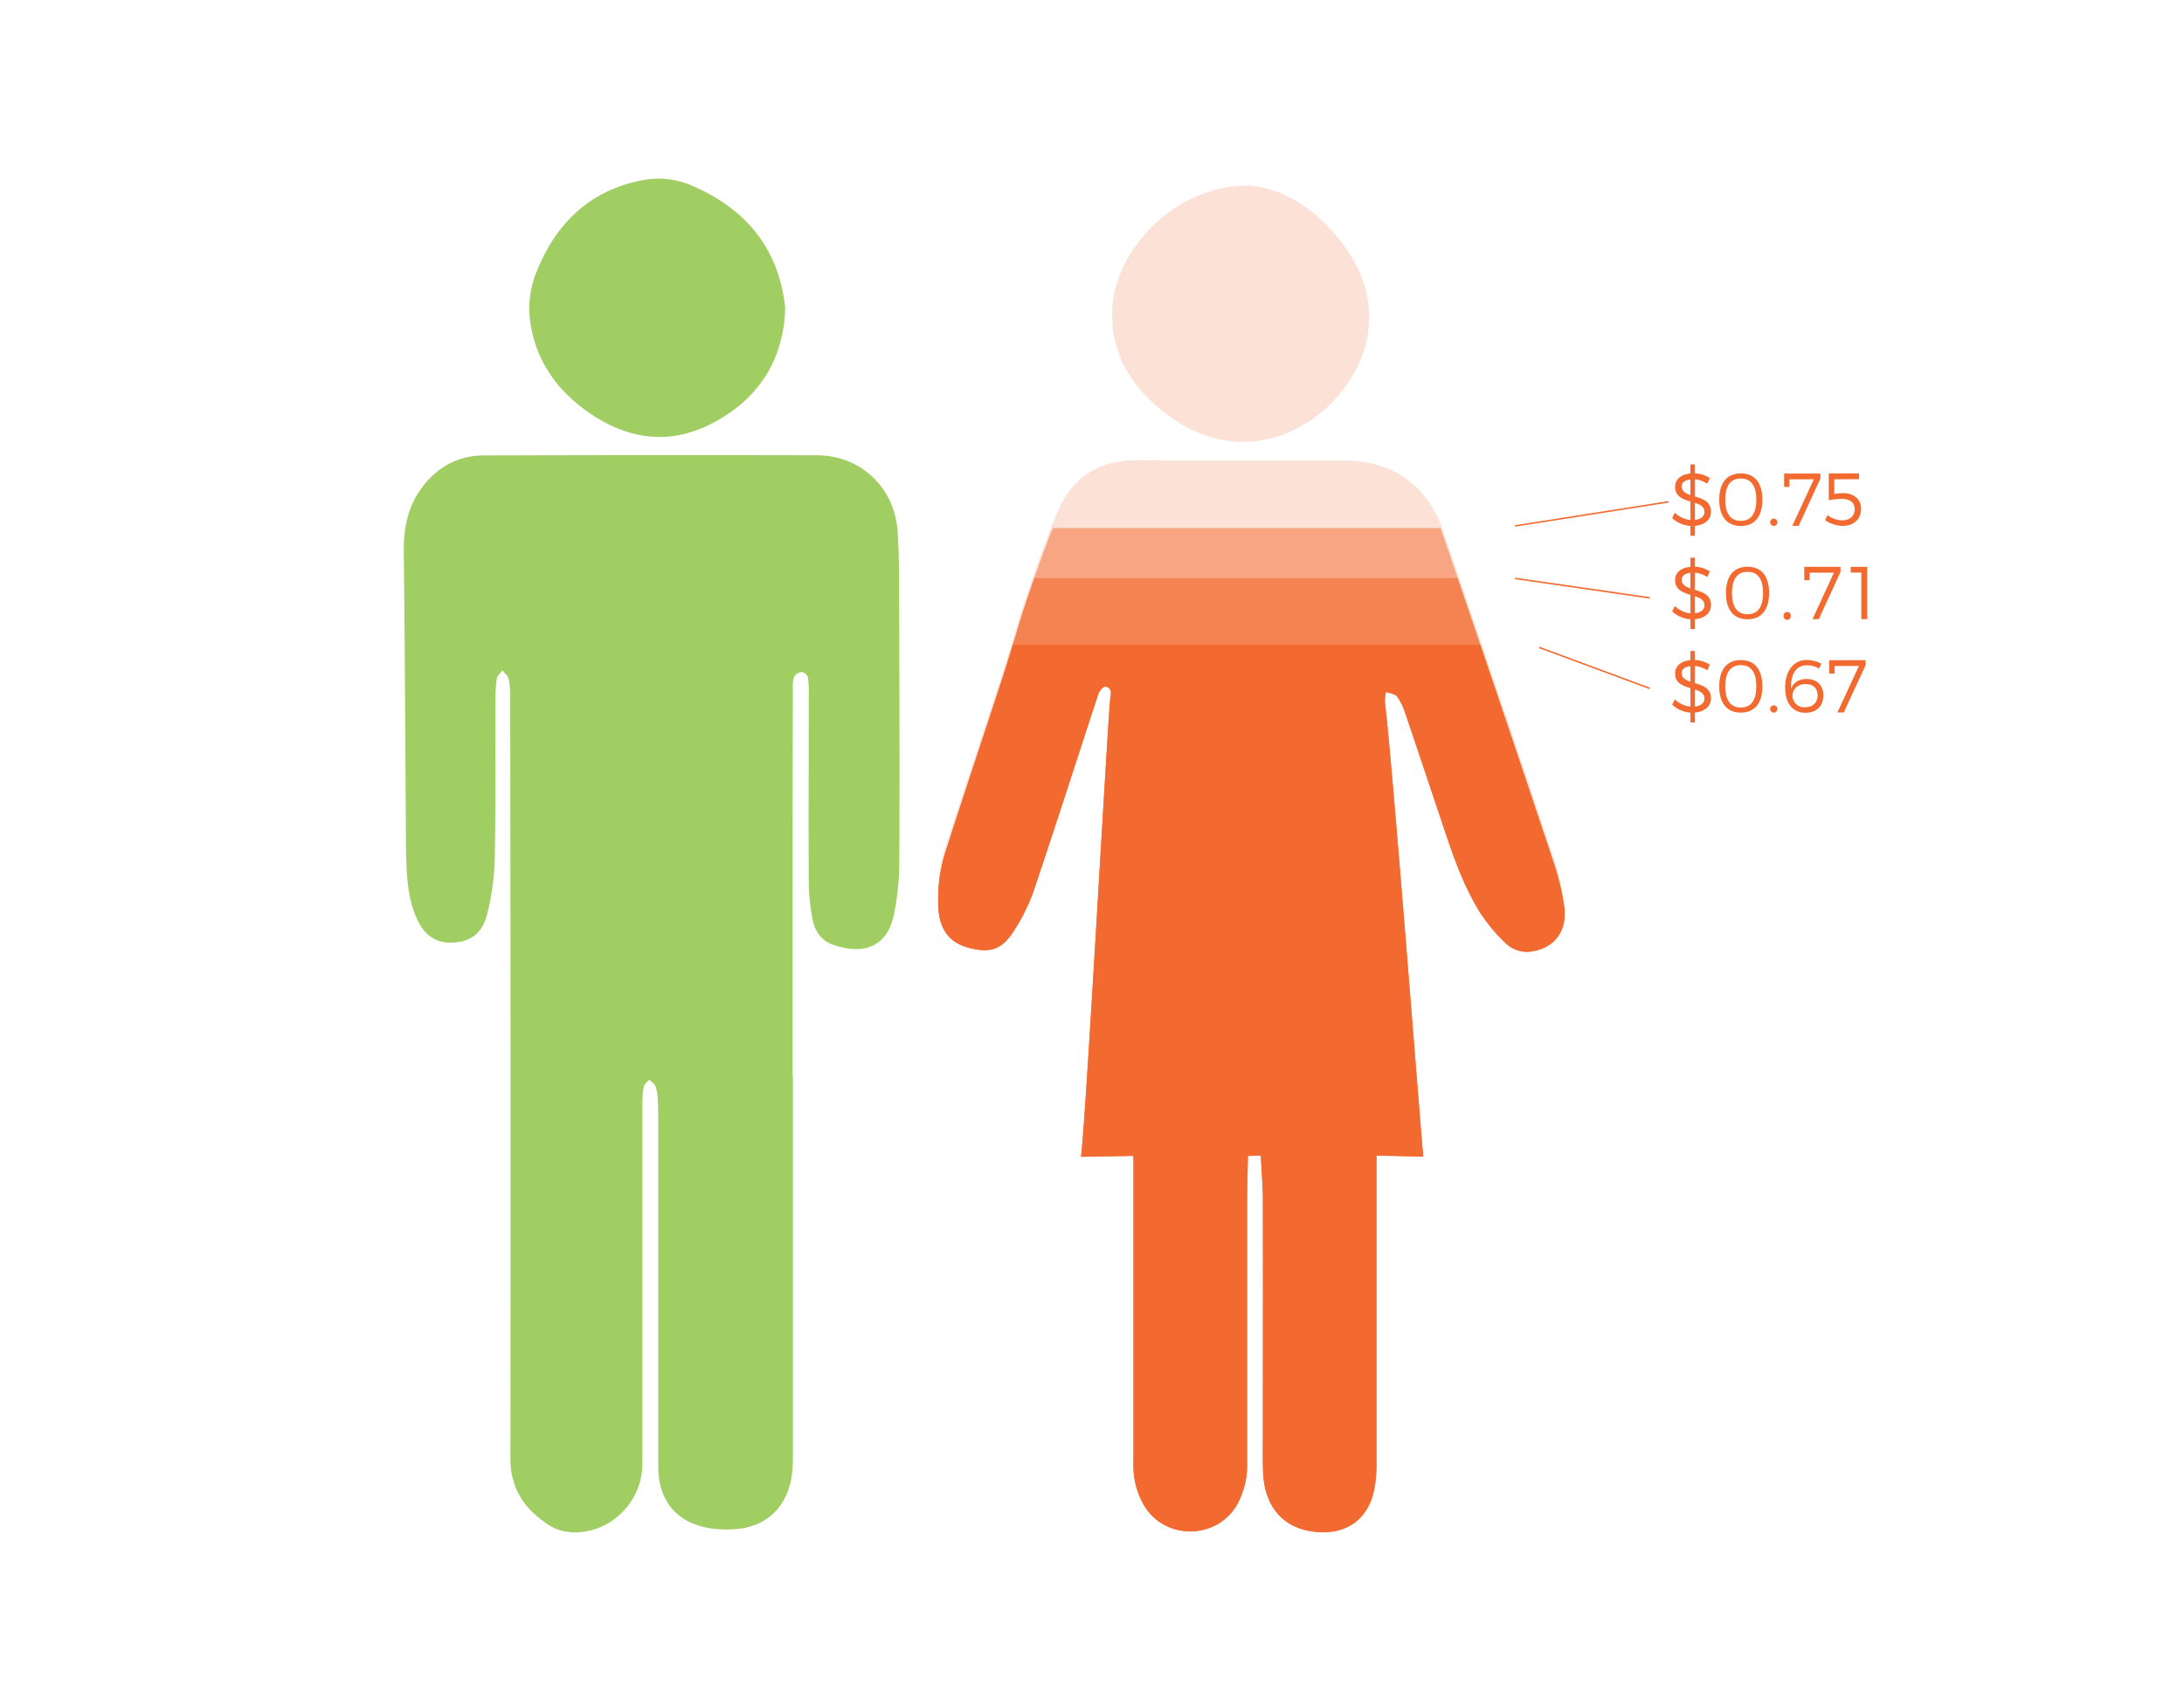
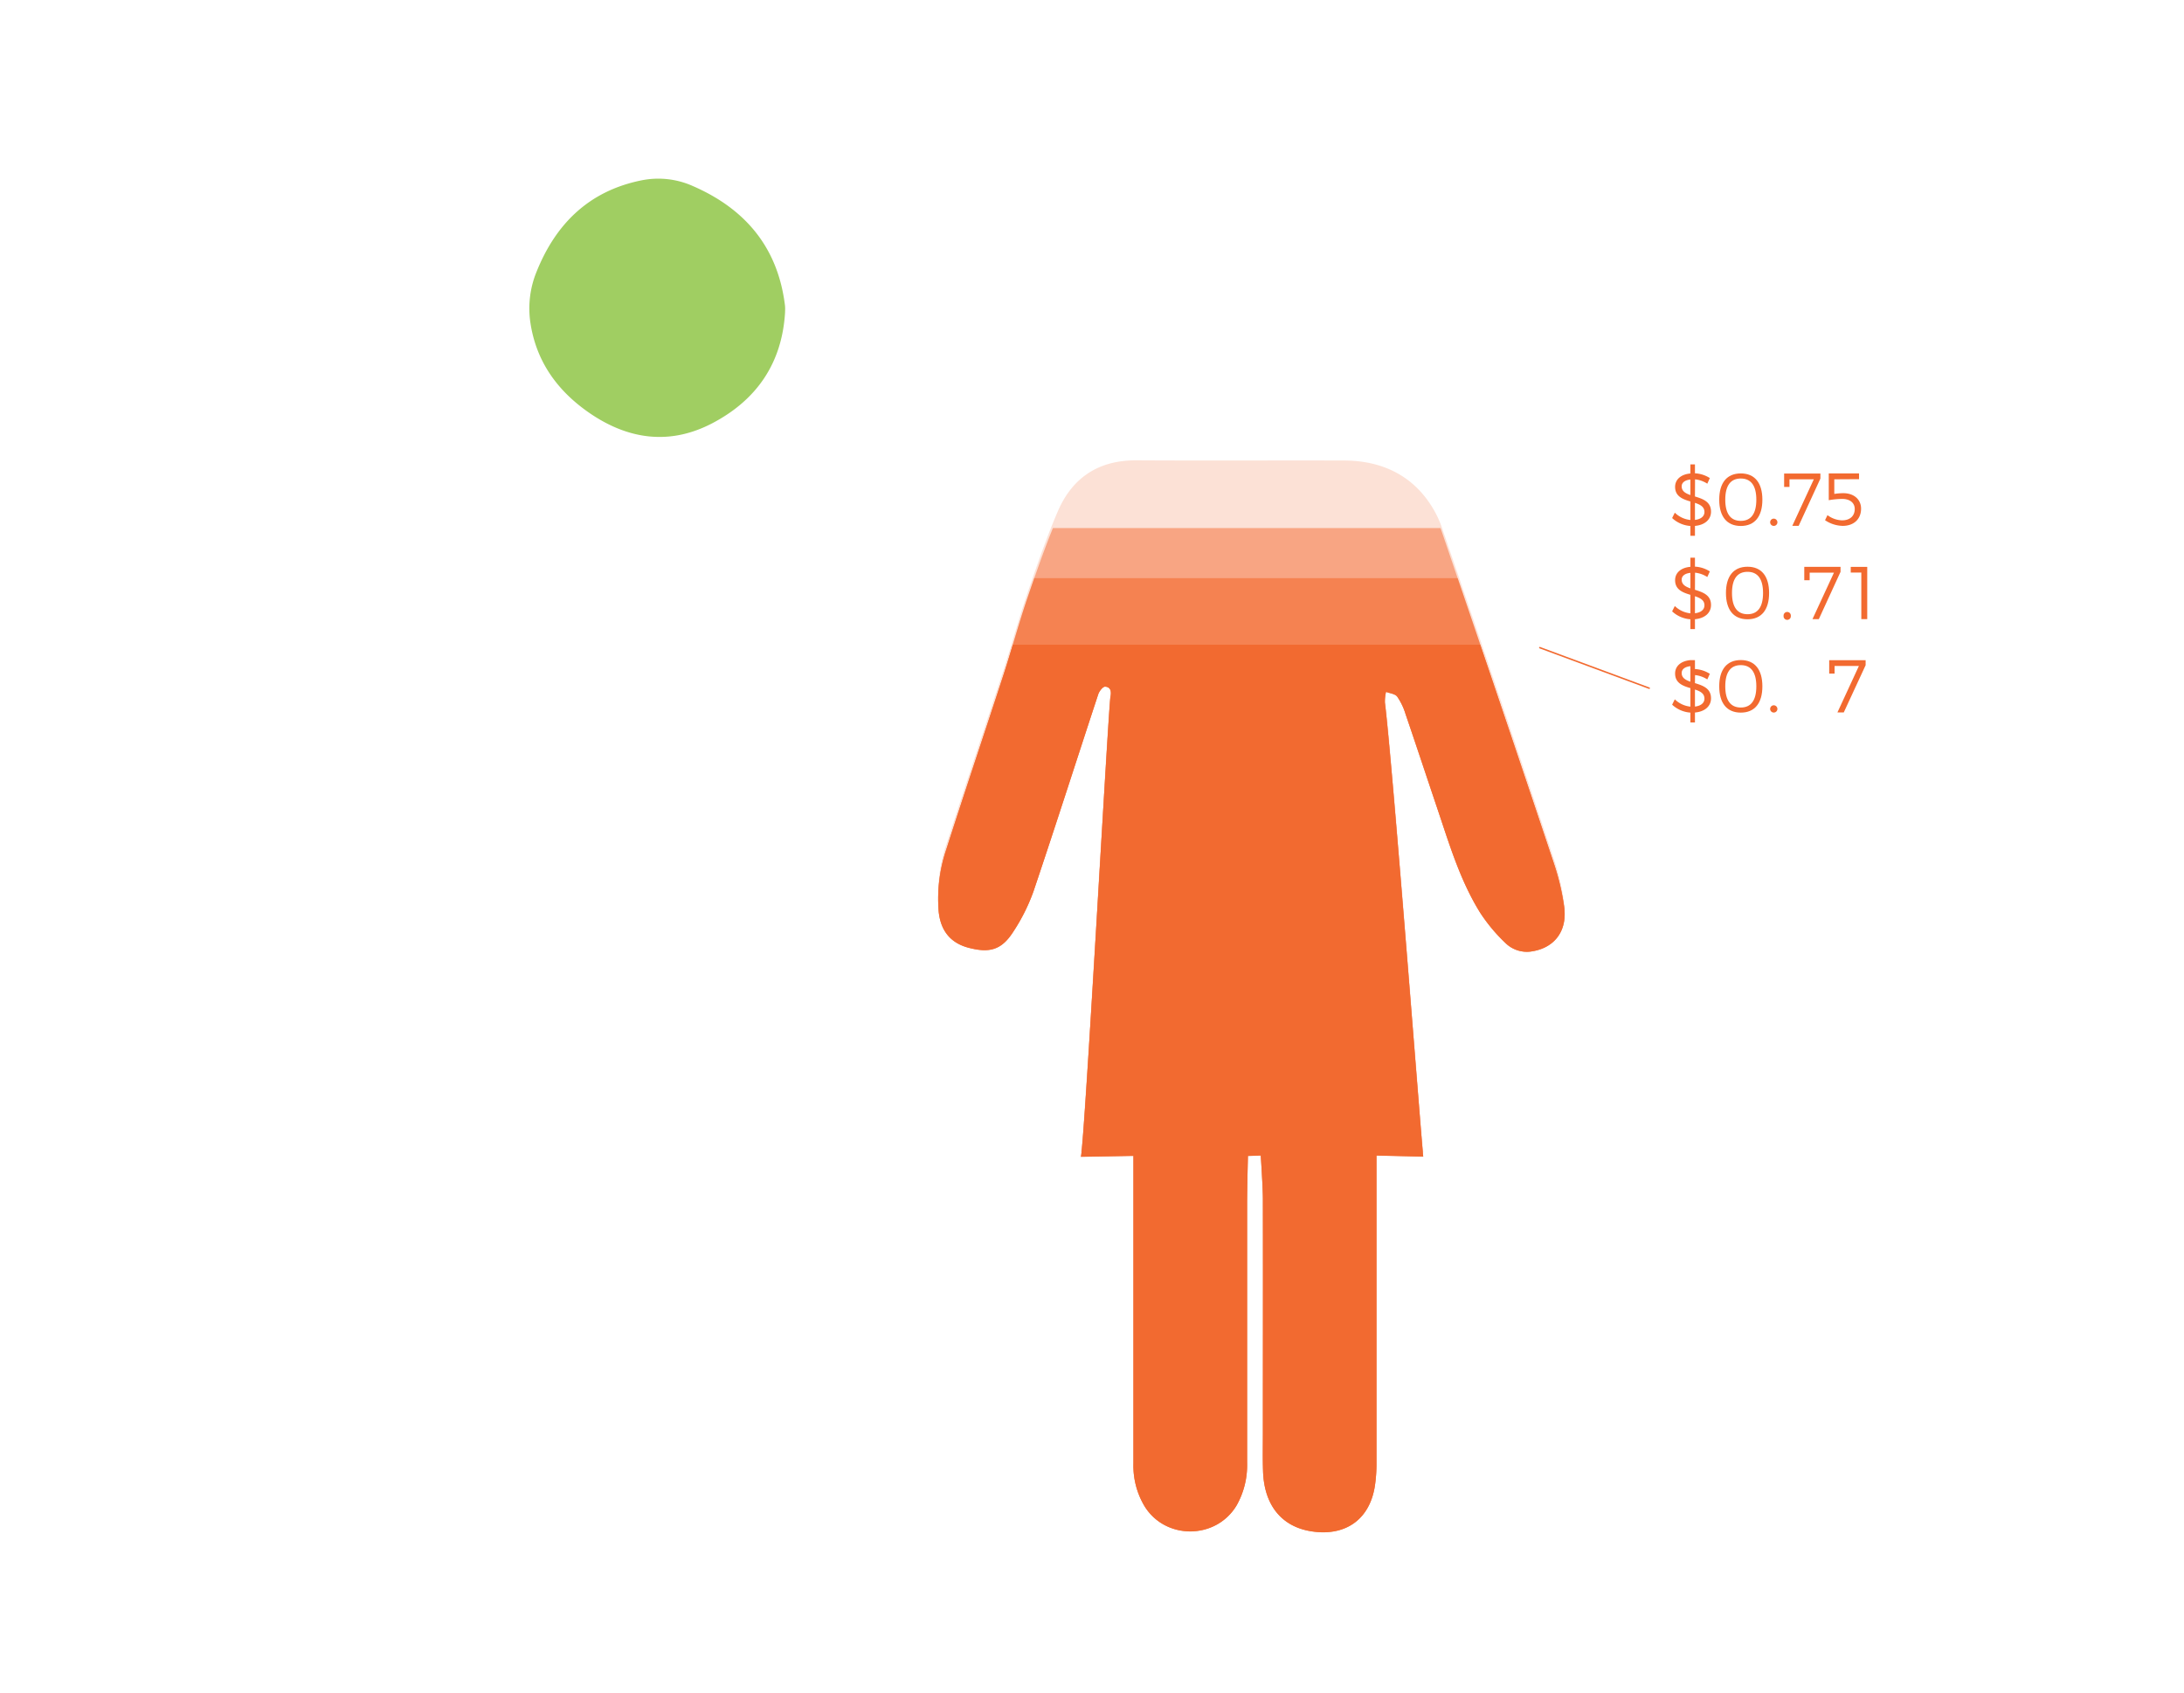
<svg xmlns="http://www.w3.org/2000/svg" id="Layer_1" data-name="Layer 1" viewBox="0 0 734 569">
  <defs>
    <style>.cls-1,.cls-4{fill:none;}.cls-2{clip-path:url(#clip-path);}.cls-3{fill:#f26a30;}.cls-4{stroke:#f26a30;stroke-linecap:round;stroke-width:0.5px;}.cls-5{fill:#a0ce62;}.cls-6{fill:#fce1d6;}.cls-7{opacity:0.5;}.cls-8{clip-path:url(#clip-path-3);}.cls-9{fill:#f36a30;}.cls-10{opacity:0.6;}.cls-11{clip-path:url(#clip-path-4);}</style>
    <clipPath id="clip-path">
      <rect class="cls-1" x="135.67" y="60.04" width="570.63" height="454.96" />
    </clipPath>
    <clipPath id="clip-path-3">
      <rect class="cls-1" x="292.69" y="159.91" width="255.75" height="357.6" />
    </clipPath>
    <clipPath id="clip-path-4">
      <rect class="cls-1" x="292.69" y="176.78" width="255.75" height="340.73" />
    </clipPath>
  </defs>
  <g class="cls-2">
    <path class="cls-3" d="M569.64,166.86c2.61.8,5.42,1.73,5.4,5.12,0,2.68-2.16,4.49-5.4,4.77v3.33h-1.53v-3.31a10,10,0,0,1-6.14-2.66l.9-1.81a8.73,8.73,0,0,0,5.24,2.46v-6.22c-2.53-.75-5.14-1.68-5.14-4.91,0-2.51,2-4.22,5.14-4.5v-3.06h1.53v3a10.27,10.27,0,0,1,5,1.6l-.85,1.89a9.33,9.33,0,0,0-4.12-1.46Zm-1.53-.48v-5.21c-1.8.17-2.93,1-2.93,2.28C565.18,165.08,566.46,165.81,568.11,166.38Zm1.53,2.64v5.72c2-.23,3.19-1.21,3.19-2.66C572.83,170.32,571.43,169.6,569.64,169Z" />
    <path class="cls-3" d="M592.3,167.94c0,5.67-2.58,8.83-7.25,8.83s-7.25-3.16-7.25-8.83,2.58-8.83,7.25-8.83S592.3,162.27,592.3,167.94Zm-12.47,0c0,4.74,1.81,7.12,5.22,7.12s5.22-2.38,5.22-7.12-1.81-7.12-5.22-7.12S579.83,163.17,579.83,167.94Z" />
    <path class="cls-3" d="M597.35,175.62a1.22,1.22,0,1,1-1.21-1.31A1.23,1.23,0,0,1,597.35,175.62Z" />
    <path class="cls-3" d="M604.5,176.72h-2.14l7.23-15.63h-8.18v2.56h-1.8v-4.49H611.8v1.68Z" />
    <path class="cls-3" d="M616.47,161.09V166a20.74,20.74,0,0,1,3-.25c3.68,0,6,2.18,6,5.2,0,3.51-2.43,5.79-6.19,5.79a11,11,0,0,1-5.92-1.91l.82-1.7a8.58,8.58,0,0,0,4.9,1.75c2.63,0,4.26-1.45,4.26-3.81,0-2.08-1.63-3.39-4.21-3.39a28.63,28.63,0,0,0-4.52.43v-9h10.18v1.93Z" />
    <path class="cls-3" d="M569.64,198.22c2.61.81,5.42,1.74,5.4,5.12,0,2.69-2.16,4.49-5.4,4.77v3.33h-1.53v-3.31a10,10,0,0,1-6.14-2.66l.9-1.8a8.73,8.73,0,0,0,5.24,2.46v-6.22c-2.53-.76-5.14-1.69-5.14-4.92,0-2.51,2-4.22,5.14-4.49v-3.06h1.53v3a10.17,10.17,0,0,1,5,1.61l-.85,1.88a9.33,9.33,0,0,0-4.12-1.46Zm-1.53-.47v-5.22c-1.8.18-2.93,1-2.93,2.28C565.18,196.44,566.46,197.17,568.11,197.75Zm1.53,2.63v5.72c2-.22,3.19-1.2,3.19-2.66C572.83,201.69,571.43,201,569.64,200.38Z" />
    <path class="cls-3" d="M594.56,199.3c0,5.67-2.59,8.83-7.25,8.83s-7.25-3.16-7.25-8.83,2.58-8.83,7.25-8.83S594.56,193.63,594.56,199.3Zm-12.47,0c0,4.74,1.81,7.13,5.22,7.13s5.22-2.39,5.22-7.13-1.81-7.12-5.22-7.12S582.09,194.54,582.09,199.3Z" />
    <path class="cls-3" d="M601.86,207a1.22,1.22,0,1,1-2.43,0,1.22,1.22,0,1,1,2.43,0Z" />
    <path class="cls-3" d="M611.27,208.08h-2.13l7.22-15.62h-8.17V195h-1.81v-4.49h12.19v1.68Z" />
    <path class="cls-3" d="M625.55,208.08V192.43H622v-1.91h5.54v17.56Z" />
-     <path class="cls-3" d="M569.64,229.59c2.61.8,5.42,1.73,5.4,5.12,0,2.68-2.16,4.49-5.4,4.76v3.34h-1.53V239.5a10.1,10.1,0,0,1-6.14-2.66l.9-1.81a8.73,8.73,0,0,0,5.24,2.46v-6.22c-2.53-.75-5.14-1.68-5.14-4.92,0-2.51,2-4.21,5.14-4.49V218.8h1.53v3a10.27,10.27,0,0,1,5,1.6l-.85,1.89a9.33,9.33,0,0,0-4.12-1.46Zm-1.53-.48V223.9c-1.8.17-2.93,1-2.93,2.28C565.18,227.81,566.46,228.54,568.11,229.11Zm1.53,2.64v5.72c2-.23,3.19-1.21,3.19-2.66C572.83,233.05,571.43,232.32,569.64,231.75Z" />
+     <path class="cls-3" d="M569.64,229.59c2.61.8,5.42,1.73,5.4,5.12,0,2.68-2.16,4.49-5.4,4.76v3.34h-1.53V239.5a10.1,10.1,0,0,1-6.14-2.66l.9-1.81a8.73,8.73,0,0,0,5.24,2.46v-6.22c-2.53-.75-5.14-1.68-5.14-4.92,0-2.51,2-4.21,5.14-4.49h1.53v3a10.27,10.27,0,0,1,5,1.6l-.85,1.89a9.33,9.33,0,0,0-4.12-1.46Zm-1.53-.48V223.9c-1.8.17-2.93,1-2.93,2.28C565.18,227.81,566.46,228.54,568.11,229.11Zm1.53,2.64v5.72c2-.23,3.19-1.21,3.19-2.66C572.83,233.05,571.43,232.32,569.64,231.75Z" />
    <path class="cls-3" d="M592.3,230.67c0,5.67-2.58,8.83-7.25,8.83s-7.25-3.16-7.25-8.83,2.58-8.83,7.25-8.83S592.3,225,592.3,230.67Zm-12.47,0c0,4.74,1.81,7.12,5.22,7.12s5.22-2.38,5.22-7.12-1.81-7.13-5.22-7.13S579.83,225.9,579.83,230.67Z" />
    <path class="cls-3" d="M597.35,238.34a1.22,1.22,0,1,1-1.21-1.3A1.23,1.23,0,0,1,597.35,238.34Z" />
-     <path class="cls-3" d="M612.15,223.07l-.8,1.6a8.5,8.5,0,0,0-4-1.08c-3.77,0-5.65,3.09-5.37,7.83.78-2.06,2.66-3.21,5.24-3.21,3.44,0,5.57,2.13,5.57,5.52,0,3.59-2.33,5.82-6,5.82-4.26,0-6.84-3.09-6.84-8.51s2.76-9.23,7.22-9.23A11.37,11.37,0,0,1,612.15,223.07Zm-9.73,10.78a3.91,3.91,0,0,0,4.26,3.84c2.48,0,4.19-1.5,4.19-4,0-2.33-1.56-3.78-4-3.78C604,229.92,602.39,231.77,602.42,233.85Z" />
    <path class="cls-3" d="M619.65,239.45h-2.13l7.22-15.63h-8.17v2.56h-1.81v-4.49H627v1.68Z" />
-     <line class="cls-4" x1="509.37" y1="176.72" x2="560.54" y2="168.7" />
-     <line class="cls-4" x1="509.37" y1="194.43" x2="554.27" y2="200.91" />
    <line class="cls-4" x1="517.5" y1="217.67" x2="554.27" y2="231.29" />
    <g class="cls-2">
-       <path class="cls-5" d="M266.48,361.29q0,64.44,0,128.87a36.36,36.36,0,0,1-.69,7.52c-2.08,9.85-9.22,15.84-19.3,16.28a38.06,38.06,0,0,1-7.55-.27c-11.48-1.78-17.7-9.17-17.71-20.89q0-57.43,0-114.88c0-2.72,0-5.44-.16-8.16a15.94,15.94,0,0,0-.72-4.58c-.34-.92-1.43-1.57-2.18-2.33-.62.76-1.58,1.46-1.77,2.32a25.76,25.76,0,0,0-.5,5.48q0,60.64,0,121.3c0,12.58-10.39,23.17-22.93,23.05a16,16,0,0,1-8-2.13c-8.26-5.16-13.44-12.17-13.43-22.59q.11-127.84-.07-255.7a30.06,30.06,0,0,0-.51-6.37c-.24-1.08-1.39-2-2.12-2.92-.66,1-1.74,1.85-1.9,2.88a52.77,52.77,0,0,0-.42,7.55c-.07,17.69.11,35.38-.25,53.06a85.21,85.21,0,0,1-2.53,18.39c-1.68,6.84-6,9.65-12.45,9.63-5,0-8.4-2.61-10.63-6.9-2.93-5.65-3.66-11.85-4-18.06-.29-5.63-.23-11.27-.27-16.91-.22-29.83-.34-59.66-.68-89.5-.09-8,1.35-15.4,6.35-21.89,5.2-6.77,12.06-10.45,20.52-10.47q56-.19,112-.06c14.68.05,26.06,10.82,27.09,25.56.53,7.74.48,15.53.51,23.3.09,29.06.2,58.12.06,87.18a90,90,0,0,1-1.89,18.76C298,318,290.56,321.16,280,317.53c-3.93-1.34-6.14-4.55-6.88-8.43a68.27,68.27,0,0,1-1.31-12.42c-.11-21,0-42,0-63a35.22,35.22,0,0,0-.29-6.09,2.8,2.8,0,0,0-2.11-1.75,3.44,3.44,0,0,0-2.52,1.66,9,9,0,0,0-.42,3.72q-.08,28.73-.1,57.44,0,36.3,0,72.6Z" />
      <path class="cls-5" d="M263.85,104.9c-1,17.12-9.51,29.49-24.41,37.32-14.38,7.55-28.43,5.51-41.49-3.53-10.55-7.31-17.68-17.08-19.67-30.08a32.52,32.52,0,0,1,2-17.16c6.51-16.31,17.77-27.34,35.43-30.86a28.46,28.46,0,0,1,17.13,1.93c17.73,7.71,28.67,20.75,31,40.35a17.18,17.18,0,0,1,0,2" />
      <path class="cls-6" d="M380.92,386.92l-17.66.3c1.26-4.45,9.29-151.71,9.95-154.57.38-1.65.11-3.35-1.83-3.43-.74,0-1.94,1.49-2.28,2.52C361.82,253.82,354.75,276,347.33,298a63.29,63.29,0,0,1-6.71,13.45c-3.94,6.22-7.95,7.41-15.18,5.5-6-1.6-9.37-5.73-10-12.35a52.11,52.11,0,0,1,2.62-20.8c6.28-19.61,12.86-39.12,19.23-58.7,2.76-8.48,5.08-17.11,7.95-25.54,3.19-9.34,6.39-18.7,10.29-27.75,4.9-11.36,13.77-17.17,26.44-17.1,23.18.13,46.37,0,69.56.06,10,0,19.08,3,25.92,10.48a35.41,35.41,0,0,1,7.16,12.1q19.11,55.6,37.64,111.4a82.27,82.27,0,0,1,3.4,14.37c1.14,8.05-3,13.71-10.48,15A10.29,10.29,0,0,1,506,315.4a57.12,57.12,0,0,1-8.51-10.21c-6.68-10.73-10.28-22.8-14.28-34.67-3.61-10.7-7.15-21.43-10.8-32.11a21.14,21.14,0,0,0-2.81-5.86c-.7-.93-2.46-1.08-3.74-1.58a15.18,15.18,0,0,0-.41,3.57C468,255,478,385.89,478.35,387.22l-15.72-.36v3.59c0,41.91,0,58.06,0,100a49.31,49.31,0,0,1-.52,7.38c-1.65,11-9.4,16.79-20.38,15.47C431.12,512,424.9,504.73,424.5,493c-.14-4.28-.05-8.56-.05-12.83,0-34.88,0-44,0-78.88,0-3.69-.72-14.5-.72-14.5l-4.32.15s-.28,11.79-.28,16c0,37.64,0,49.51,0,87.14a27.37,27.37,0,0,1-3.47,14.22c-6.81,11.56-23.84,11.82-30.94.44a26.39,26.39,0,0,1-3.78-14.4c0-41.63,0-57.49,0-99.11Z" />
-       <path class="cls-6" d="M419.15,62.35c11,.53,21.38,6.8,29.76,16.66s12.93,21,10.63,34.16c-4.25,24.28-36.43,49.29-67.33,26.15C381,130.91,373.64,120,373.75,105.37c.16-21.71,21.76-43.13,45.4-43" />
      <g class="cls-7">
        <g class="cls-8">
          <path class="cls-9" d="M522.26,290.29q-18.63-55.76-37.63-111.39c-.16-.48-.34-1-.53-1.42H353.86c-3.14,7.76-5.89,15.69-8.6,23.63-2.87,8.43-5.19,17.06-7.95,25.53-6.37,19.59-12.95,39.1-19.23,58.71a52.27,52.27,0,0,0-2.63,20.79c.61,6.63,4,10.76,10,12.36,7.23,1.91,11.24.72,15.18-5.5a63.13,63.13,0,0,0,6.71-13.46c7.42-22,14.49-44.17,21.77-66.25.34-1,1.54-2.55,2.28-2.52,1.94.07,2.21,1.78,1.83,3.42-.66,2.87-8.7,150.13-9.95,154.58l17.66-.31v4.31c0,41.63,0,57.49,0,99.12a26.39,26.39,0,0,0,3.78,14.4c7.1,11.37,24.13,11.12,30.94-.44a27.39,27.39,0,0,0,3.47-14.22c0-37.64,0-49.5,0-87.14,0-4.18.28-16,.28-16l4.32-.15s.71,10.81.72,14.5c.05,34.88,0,44,0,78.88,0,4.27-.09,8.55.05,12.82.4,11.7,6.62,19,17.2,20.24,11,1.33,18.74-4.5,20.39-15.47a49.09,49.09,0,0,0,.52-7.37c0-41.92,0-58.06,0-100v-3.59l15.72.36C478,387.44,468,256.49,465.41,236.08a15.09,15.09,0,0,1,.41-3.56c1.28.5,3,.65,3.74,1.58a21,21,0,0,1,2.81,5.86c3.65,10.68,7.19,21.41,10.8,32.11,4,11.87,7.6,23.94,14.28,34.67a56.7,56.7,0,0,0,8.51,10.2,10.27,10.27,0,0,0,9.23,2.74c7.44-1.3,11.62-7,10.47-15a80.82,80.82,0,0,0-3.4-14.38" />
        </g>
      </g>
      <g class="cls-10">
        <g class="cls-11">
          <path class="cls-9" d="M522.26,290.3q-16-48-32.37-96H347.58q-1.17,3.38-2.32,6.76c-2.87,8.43-5.19,17.06-7.95,25.53-6.37,19.59-12.95,39.1-19.23,58.71a52.27,52.27,0,0,0-2.63,20.79c.61,6.64,4,10.76,10,12.36,7.23,1.91,11.24.72,15.18-5.5a63.13,63.13,0,0,0,6.71-13.46c7.42-22,14.49-44.17,21.77-66.25.34-1,1.54-2.55,2.28-2.52,1.94.08,2.21,1.78,1.83,3.43-.66,2.86-8.7,150.12-9.95,154.57l17.66-.31v4.31c0,41.63,0,57.49,0,99.12a26.39,26.39,0,0,0,3.78,14.4c7.1,11.38,24.13,11.12,30.94-.44a27.39,27.39,0,0,0,3.47-14.22c0-37.64,0-49.5,0-87.14,0-4.18.28-16,.28-16l4.32-.15s.71,10.81.72,14.5c.05,34.88,0,44,0,78.88,0,4.27-.09,8.55.05,12.82.4,11.7,6.62,19,17.2,20.25,11,1.32,18.74-4.51,20.39-15.48a49.09,49.09,0,0,0,.52-7.37c0-41.91,0-58.06,0-100v-3.59l15.72.36C478,387.44,468,256.49,465.41,236.08a15.09,15.09,0,0,1,.41-3.56c1.28.5,3,.65,3.74,1.58a21,21,0,0,1,2.81,5.86c3.65,10.68,7.19,21.41,10.8,32.11,4,11.87,7.6,23.94,14.28,34.67a56.7,56.7,0,0,0,8.51,10.2,10.27,10.27,0,0,0,9.23,2.74c7.44-1.3,11.62-7,10.48-15a81.41,81.41,0,0,0-3.41-14.37" />
        </g>
      </g>
      <path class="cls-3" d="M525.67,304.66a81.83,81.83,0,0,0-3.41-14.37q-12.3-36.83-24.78-73.61H340.39c-1,3.33-2,6.66-3.08,10-6.37,19.58-12.95,39.09-19.23,58.7a52.08,52.08,0,0,0-2.62,20.79q.92,9.94,10,12.36c7.22,1.91,11.23.72,15.17-5.5a63.6,63.6,0,0,0,6.71-13.46c7.42-22,14.49-44.17,21.77-66.25.34-1,1.54-2.55,2.28-2.52,1.94.08,2.21,1.78,1.83,3.42-.66,2.87-8.69,150.13-9.95,154.58l17.66-.3v4.3c0,41.63,0,57.49,0,99.12a26.39,26.39,0,0,0,3.78,14.4c7.1,11.37,24.13,11.12,30.94-.44a27.37,27.37,0,0,0,3.47-14.22c0-37.64,0-49.5,0-87.14,0-4.18.28-16,.28-16l4.32-.15s.71,10.81.72,14.5c.05,34.88,0,44,0,78.88,0,4.27-.09,8.55.05,12.82.4,11.7,6.62,19,17.21,20.24,11,1.33,18.73-4.5,20.38-15.47a49.09,49.09,0,0,0,.52-7.37c0-41.92,0-58.06,0-100v-3.59l15.72.36C478,387.44,468,256.5,465.41,236.09a15.12,15.12,0,0,1,.41-3.57c1.28.5,3,.65,3.74,1.58a21,21,0,0,1,2.81,5.86c3.65,10.68,7.19,21.41,10.8,32.11,4,11.87,7.6,23.94,14.28,34.67a56.7,56.7,0,0,0,8.51,10.2,10.27,10.27,0,0,0,9.23,2.74c7.44-1.3,11.62-7,10.48-15" />
    </g>
  </g>
</svg>